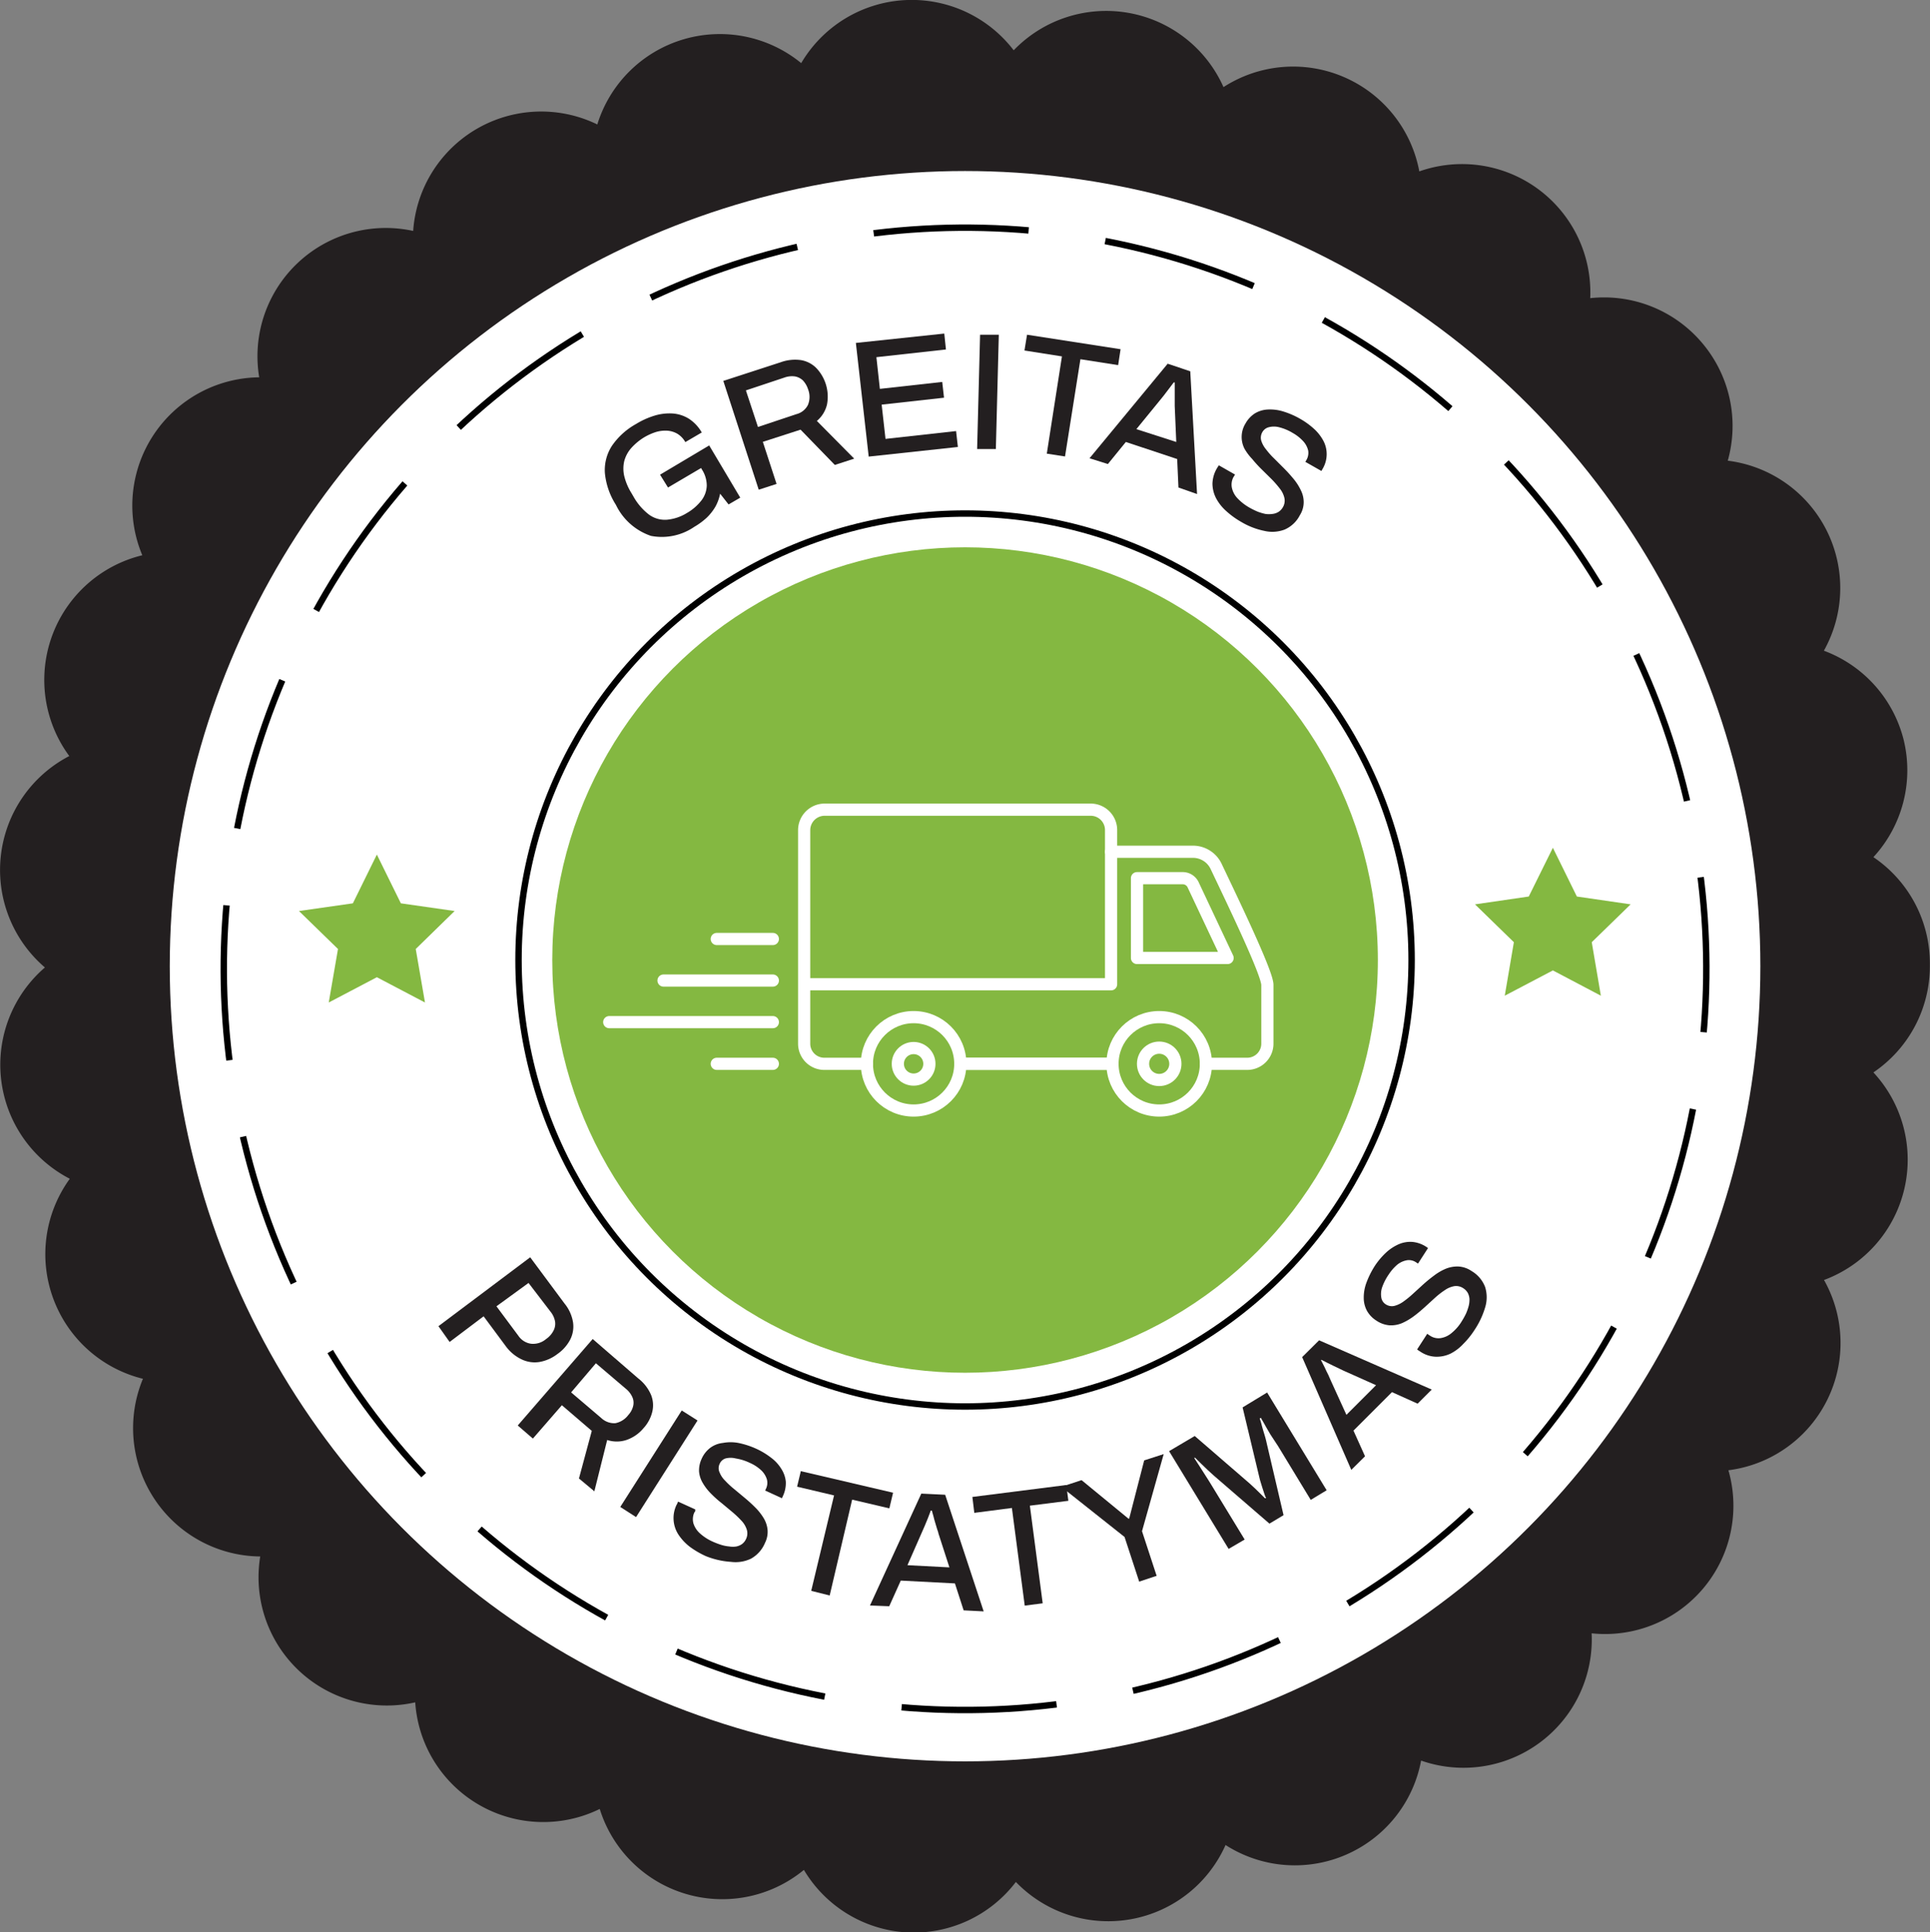
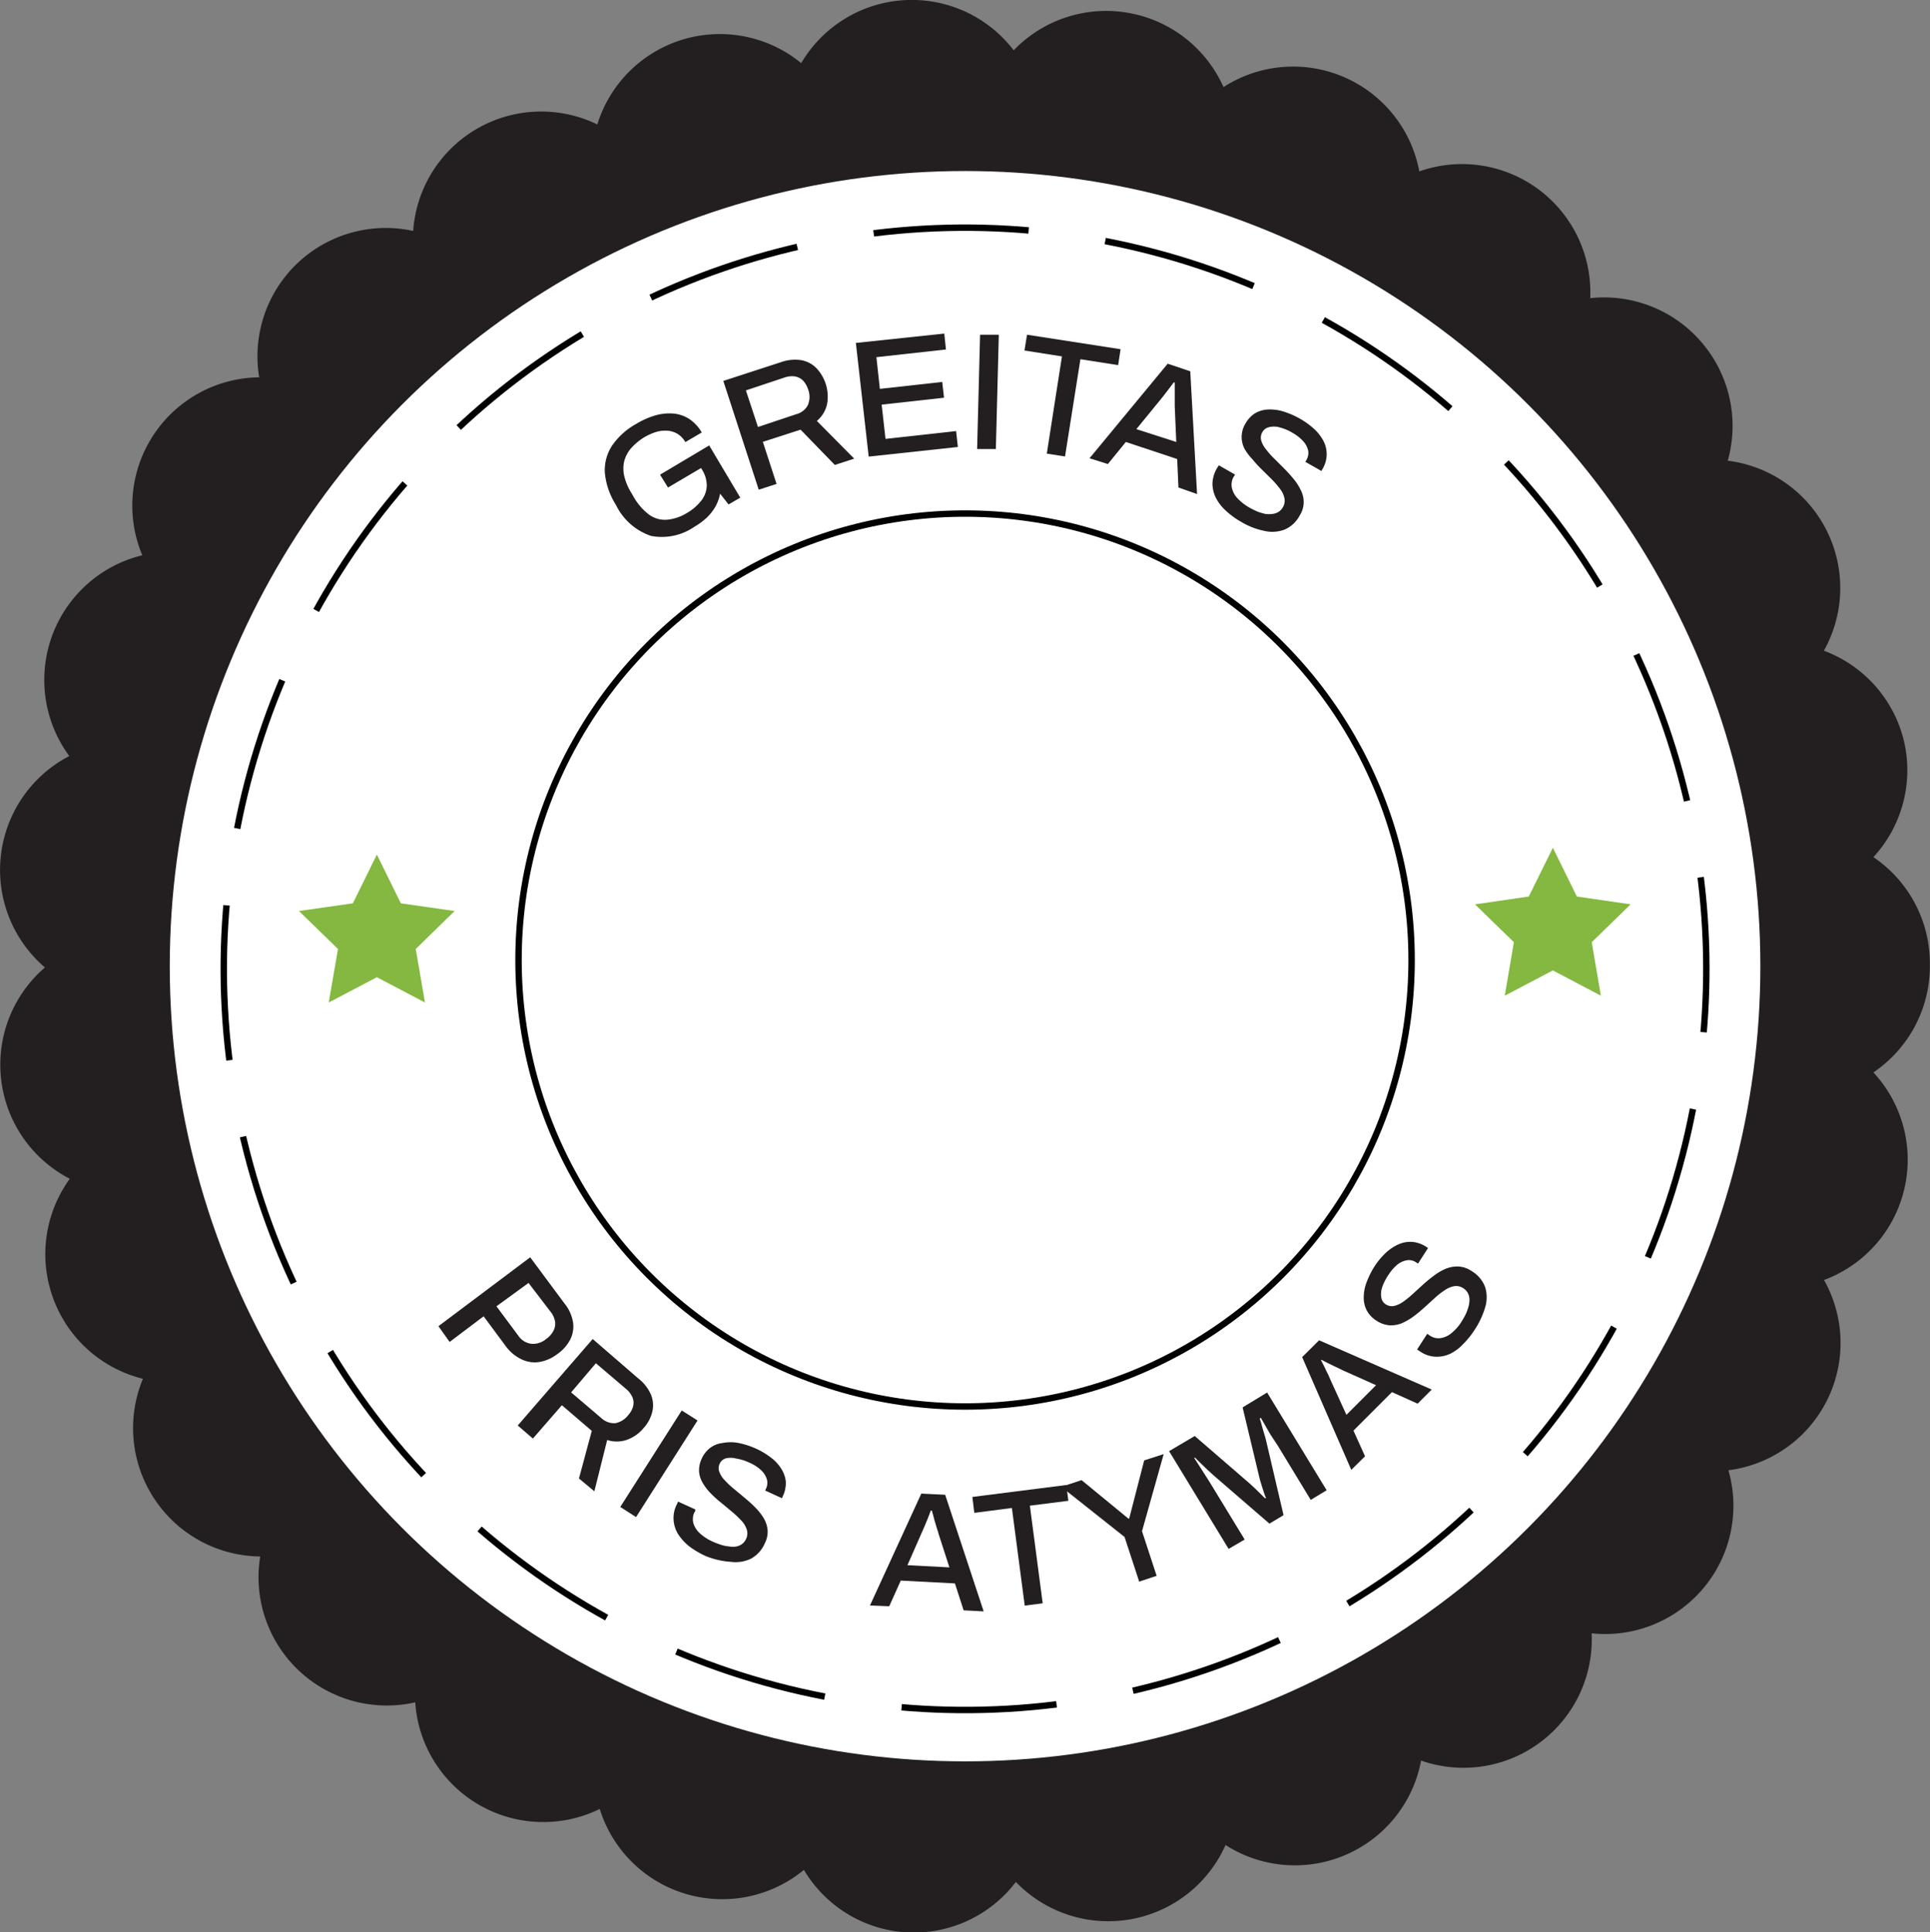
<svg xmlns="http://www.w3.org/2000/svg" id="Layer_1" data-name="Layer 1" viewBox="0 0 150.41 150.62">
  <rect x="0" y="0" width="150.41" height="150.62" fill="#808080" stroke="none" />
  <defs>
    <style>.cls-1{fill:#231f20;}.cls-2{fill:#fff;}.cls-3,.cls-5,.cls-6{fill:none;}.cls-3,.cls-6{stroke:#000;stroke-miterlimit:10;stroke-width:0.5px;}.cls-3{stroke-dasharray:12.1 6.05;}.cls-4{fill:#84b841;}.cls-5{stroke:#fff;stroke-linecap:round;stroke-linejoin:round;stroke-width:0.95px;}</style>
  </defs>
  <title>Artboard 4</title>
  <path class="cls-1" d="M146,83.59a10,10,0,0,0,4.4-8.29v-.21A10,10,0,0,0,146,66.81a10,10,0,0,0,2.37-9.09h0a10,10,0,0,0-6.23-7,10,10,0,0,0,.2-9.4h0a10,10,0,0,0-7.69-5.41,10,10,0,0,0-2-9.18h0a10,10,0,0,0-8.72-3.49,10,10,0,0,0-13.32-9.88A10,10,0,0,0,104.72,6h0a10,10,0,0,0-9.37.79A10,10,0,0,0,87.92,1h0A10,10,0,0,0,79,3.92a10,10,0,0,0-16.56,1,10,10,0,0,0-9.22-1.84h0A10,10,0,0,0,46.55,9.7,10,10,0,0,0,32.2,18a10,10,0,0,0-12,11.41,10,10,0,0,0-9.11,13.87A10,10,0,0,0,5.4,58.93,10,10,0,0,0,.07,66.67h0A10,10,0,0,0,3.5,75.41,10,10,0,0,0,.09,84.15h0a10,10,0,0,0,5.35,7.73,10,10,0,0,0-1.3,9.31h0a10,10,0,0,0,7,6.28,10,10,0,0,0,.89,9.36h0a10,10,0,0,0,8.25,4.49,10,10,0,0,0,12.08,11.37A10,10,0,0,0,46.74,141a10,10,0,0,0,15.91,4.75,10,10,0,0,0,8,4.87h0a10,10,0,0,0,8.52-3.93,10,10,0,0,0,16.34-2.88,10,10,0,0,0,9.38.76h0a10,10,0,0,0,5.86-7.34,10,10,0,0,0,13.29-9.92,10,10,0,0,0,10.66-12.71,10,10,0,0,0,7.45-14.83A10,10,0,0,0,146,83.59Z" />
  <circle class="cls-2" cx="75.21" cy="75.31" r="61.98" />
  <circle class="cls-3" cx="75.21" cy="75.52" r="57.77" transform="translate(-13.17 135.09) rotate(-79.1)" />
-   <circle class="cls-4" cx="75.21" cy="74.83" r="32.17" />
  <g id="_12" data-name="12">
    <line class="cls-5" x1="74.84" y1="82.92" x2="86.7" y2="82.92" />
    <path class="cls-5" d="M94,82.92h3.2a1.57,1.57,0,0,0,1.57-1.57V76.77c0-.94-2.82-6.76-4-9.25a2,2,0,0,0-1.81-1.13H86.59V64.7A1.59,1.59,0,0,0,85,63.11H64.26a1.6,1.6,0,0,0-1.59,1.6V81.35a1.57,1.57,0,0,0,1.57,1.57h3.32" />
    <line class="cls-5" x1="86.7" y1="82.92" x2="74.84" y2="82.92" />
    <circle class="cls-5" cx="71.2" cy="82.92" r="3.64" />
    <circle class="cls-5" cx="90.34" cy="82.92" r="3.64" />
    <circle class="cls-5" cx="90.34" cy="82.92" r="1.26" />
-     <circle class="cls-5" cx="71.2" cy="82.92" r="1.23" />
    <path class="cls-5" d="M95.67,74.67H88.61V68.45H92.2A.9.9,0,0,1,93,69Z" />
    <line class="cls-5" x1="60.23" y1="73.19" x2="55.86" y2="73.19" />
    <line class="cls-5" x1="60.23" y1="76.43" x2="51.71" y2="76.43" />
-     <line class="cls-5" x1="60.23" y1="79.67" x2="47.48" y2="79.67" />
    <line class="cls-5" x1="60.23" y1="82.92" x2="55.86" y2="82.92" />
    <polyline class="cls-5" points="62.91 76.72 86.59 76.72 86.59 66.39" />
  </g>
  <circle class="cls-6" cx="75.21" cy="74.83" r="34.8" />
  <path class="cls-1" d="M54.1,41.07a4.46,4.46,0,0,1-3.37.7A4.71,4.71,0,0,1,48,39.35a5.58,5.58,0,0,1-.86-2.49,3.47,3.47,0,0,1,.55-2.11,5.5,5.5,0,0,1,1.86-1.69A6.24,6.24,0,0,1,51,32.4a4,4,0,0,1,1.43-.17,2.76,2.76,0,0,1,1.26.41,3.12,3.12,0,0,1,1,1.07l-1.28.75a1.77,1.77,0,0,0-.62-.65,1.82,1.82,0,0,0-.79-.24,2.58,2.58,0,0,0-.9.11,4.44,4.44,0,0,0-.92.42,4.54,4.54,0,0,0-1,.84,2.53,2.53,0,0,0-.53,1,2.58,2.58,0,0,0,0,1.17,4.56,4.56,0,0,0,.57,1.34l.14.24a4.59,4.59,0,0,0,1.23,1.43,2.1,2.1,0,0,0,1.39.39A3.54,3.54,0,0,0,53.51,40a3.9,3.9,0,0,0,1.16-1,2,2,0,0,0,.41-1.14,2.32,2.32,0,0,0-.38-1.27l-.06-.11L52.06,38l-.62-1,3.83-2.28,2.42,4.07-.91.53-.66-.84a3.43,3.43,0,0,1-.36,1,4,4,0,0,1-.68.87A5.55,5.55,0,0,1,54.1,41.07Z" />
  <path class="cls-1" d="M59.13,38.17l-2.76-8.48,4.46-1.45a3.3,3.3,0,0,1,1.6-.17,2.2,2.2,0,0,1,1.18.61,3.24,3.24,0,0,1,.84,2.85,2.38,2.38,0,0,1-.79,1.28l2.91,2.94-1.51.49-2.67-2.75-2.94.95,1.07,3.28Zm-.06-4.89,3-1a1.38,1.38,0,0,0,.9-.73,1.64,1.64,0,0,0,0-1.22,1.8,1.8,0,0,0-.4-.68,1.22,1.22,0,0,0-.62-.31,1.73,1.73,0,0,0-.82.09l-3,1Z" />
  <path class="cls-1" d="M67.7,35.59l-1-8.86L73.59,26l.13,1.24-5.42.6.27,2.47,4.86-.54L73.57,31l-4.86.54.3,2.67,5.5-.61.14,1.24Z" />
  <path class="cls-1" d="M76.15,35l.23-8.91,1.46,0L77.61,35Z" />
  <path class="cls-1" d="M81.58,35.36l1.18-7.58-2.92-.46.2-1.23,7.29,1.13-.19,1.24L84.2,28,83,35.58Z" />
  <path class="cls-1" d="M84.91,35.72,91,28.35l1.76.59.53,9.57L91.84,38l-.1-2.22-4-1.33-1.4,1.72Zm3.65-2.27,3.11,1-.12-2.8c0-.08,0-.19,0-.34s0-.31,0-.48,0-.35,0-.53,0-.34,0-.49l-.08,0-.37.49-.42.55-.34.42Z" />
  <path class="cls-1" d="M96.73,40.68a6.49,6.49,0,0,1-1.15-.83,3.6,3.6,0,0,1-.8-1,2.54,2.54,0,0,1-.29-1.14,2.49,2.49,0,0,1,.35-1.21l.08-.13.07-.1,1.26.72-.06.1-.07.11A1.24,1.24,0,0,0,96,38a1.72,1.72,0,0,0,.44.84,4,4,0,0,0,.94.73,6.11,6.11,0,0,0,.63.31,4.12,4.12,0,0,0,.61.18,2,2,0,0,0,.54,0,1.14,1.14,0,0,0,.46-.15,1,1,0,0,0,.35-.36,1,1,0,0,0,.13-.72,1.82,1.82,0,0,0-.34-.72,8,8,0,0,0-.64-.74l-.78-.77a9.58,9.58,0,0,1-.75-.82A4.14,4.14,0,0,1,97,35,2,2,0,0,1,97.07,33a2.2,2.2,0,0,1,.73-.78,2.13,2.13,0,0,1,1-.3,3.47,3.47,0,0,1,1.2.15,6.45,6.45,0,0,1,1.35.59,6,6,0,0,1,1.08.79,3.47,3.47,0,0,1,.72.94,2.2,2.2,0,0,1,.24,1.06,2.25,2.25,0,0,1-.33,1.12l-.08.14L101.73,36l.08-.14a1.1,1.1,0,0,0,.14-.74,1.63,1.63,0,0,0-.38-.72,3.27,3.27,0,0,0-.82-.65,3.85,3.85,0,0,0-1.07-.45,1.58,1.58,0,0,0-.8,0,.8.8,0,0,0-.5.38.86.86,0,0,0-.09.66,2,2,0,0,0,.37.68,6,6,0,0,0,.65.73l.77.77c.26.26.51.54.74.82a4.2,4.2,0,0,1,.56.88,2.06,2.06,0,0,1,.22.94,1.91,1.91,0,0,1-.3,1,2.41,2.41,0,0,1-1.19,1.12,2.71,2.71,0,0,1-1.58.1A5.75,5.75,0,0,1,96.73,40.68Z" />
  <path class="cls-1" d="M34.17,103.37,41.32,98,44,101.61a3.09,3.09,0,0,1,.66,1.47,2.25,2.25,0,0,1-.22,1.33,3.13,3.13,0,0,1-1,1.13,3.17,3.17,0,0,1-1.4.62,2.34,2.34,0,0,1-1.38-.2,3.26,3.26,0,0,1-1.22-1l-1.75-2.36-2.65,2Zm4.52-1.55,1.71,2.3a1.43,1.43,0,0,0,1,.62,1.56,1.56,0,0,0,1.16-.37,1.77,1.77,0,0,0,.57-.64,1.16,1.16,0,0,0,.13-.71,1.69,1.69,0,0,0-.34-.76L41.19,100Z" />
  <path class="cls-1" d="M40.35,111.11l5.84-6.74,3.55,3.07a3.24,3.24,0,0,1,1,1.29,2.17,2.17,0,0,1,.09,1.33,2.9,2.9,0,0,1-.68,1.26,3,3,0,0,1-1.33.92,2.4,2.4,0,0,1-1.5,0l-1,4-1.2-1,1-3.71-2.33-2-2.26,2.6Zm4.16-2.58,2.35,2a1.46,1.46,0,0,0,1.1.4,1.65,1.65,0,0,0,1-.63,1.59,1.59,0,0,0,.38-.69,1.08,1.08,0,0,0-.05-.69,1.75,1.75,0,0,0-.5-.66l-2.35-2Z" />
  <path class="cls-1" d="M48.34,117.46l4.79-7.52,1.23.78-4.79,7.53Z" />
  <path class="cls-1" d="M55,121.29a7,7,0,0,1-1.22-.71,3.94,3.94,0,0,1-.89-.94,2.36,2.36,0,0,1-.16-2.35.83.83,0,0,0,.07-.13s0-.08.06-.11l1.32.6a.48.48,0,0,1,0,.11s0,.08-.06.11a1.26,1.26,0,0,0-.08.87,1.76,1.76,0,0,0,.52.79,3.74,3.74,0,0,0,1,.64,5.92,5.92,0,0,0,.66.25,2.94,2.94,0,0,0,.62.12,1.66,1.66,0,0,0,.55,0,1.16,1.16,0,0,0,.44-.19,1,1,0,0,0,.31-.39,1,1,0,0,0,.06-.73,1.79,1.79,0,0,0-.4-.68,7.81,7.81,0,0,0-.71-.68l-.84-.7a8.42,8.42,0,0,1-.83-.74,4,4,0,0,1-.64-.82,2.09,2.09,0,0,1-.3-.9,2.12,2.12,0,0,1,.2-1,2.19,2.19,0,0,1,.66-.85,2,2,0,0,1,1-.39,3.28,3.28,0,0,1,1.2,0,6.41,6.41,0,0,1,1.41.46,5.86,5.86,0,0,1,1.14.69,3.11,3.11,0,0,1,.8.87,2.26,2.26,0,0,1,.35,1,2.38,2.38,0,0,1-.24,1.15l-.06.14-1.31-.6.07-.15a1.06,1.06,0,0,0,.06-.74,1.65,1.65,0,0,0-.44-.69,3.12,3.12,0,0,0-.87-.57,4,4,0,0,0-1.11-.35,1.58,1.58,0,0,0-.8,0,.75.75,0,0,0-.46.43.77.77,0,0,0,0,.66,1.85,1.85,0,0,0,.43.64,6.57,6.57,0,0,0,.71.66l.84.7c.29.24.56.49.82.75a4.44,4.44,0,0,1,.64.82,2.17,2.17,0,0,1,.3.92,1.93,1.93,0,0,1-.2,1,2.51,2.51,0,0,1-1.09,1.23,2.78,2.78,0,0,1-1.56.25A6.36,6.36,0,0,1,55,121.29Z" />
-   <path class="cls-1" d="M63.22,124,65,116.56l-2.88-.68.29-1.21,7.19,1.68-.29,1.22-2.9-.68-1.75,7.47Z" />
  <path class="cls-1" d="M67.8,125.14l4-8.72,1.86.09,3,9.09-1.56-.08-.68-2.1-4.22-.22-.9,2ZM70.72,122l3.27.17-.86-2.66c0-.08-.06-.19-.1-.33s-.09-.3-.14-.47-.1-.33-.14-.51l-.13-.46h-.08l-.22.58-.26.63-.22.5Z" />
  <path class="cls-1" d="M79.86,125.15l-1-7.61-2.93.38-.15-1.24,7.32-.93.16,1.23-3,.38,1,7.61Z" />
  <path class="cls-1" d="M88.78,123.28l-1.14-3.48-4.93-3.91,1.58-.52,3.65,3,.06,0,1.17-4.54,1.52-.49L89,119.35l1.14,3.48Z" />
  <path class="cls-1" d="M95.75,120.73l-4.64-7.62,2-1.18,4.29,3.71.41.38.42.41.35.35.09,0a3.61,3.61,0,0,1-.17-.45c-.06-.18-.12-.36-.18-.56s-.12-.38-.16-.55l-1.32-5.52,1.91-1.16,4.64,7.62-1.24.75-2.54-4.18L99,111.8c-.18-.31-.34-.58-.47-.82l-.27-.47-.09.06a3.56,3.56,0,0,1,.15.48c.06.23.13.47.21.73s.14.49.18.68l1.32,5.64-1.1.66L94.58,115l-.45-.41-.52-.5c-.17-.17-.33-.32-.46-.46l-.09,0,.42.65.49.77c.17.26.31.49.44.7L97,120Z" />
  <path class="cls-1" d="M105.31,114.57l-3.83-8.79,1.32-1.31,8.78,3.84-1.1,1.1-2-.9-3,3,.9,2Zm-.38-4.29,2.31-2.31-2.55-1.14-.31-.15-.44-.21-.47-.23L103,106l-.06,0,.28.55c.1.22.2.43.3.62l.22.5Z" />
  <path class="cls-1" d="M114.91,103.67a6.39,6.39,0,0,1-.89,1.1,3.47,3.47,0,0,1-1,.75,2.49,2.49,0,0,1-1.16.23,2.3,2.3,0,0,1-1.19-.41l-.13-.08-.1-.08.79-1.22.09.07.11.07a1.18,1.18,0,0,0,.84.2,1.73,1.73,0,0,0,.86-.4,3.51,3.51,0,0,0,.78-.9,6.21,6.21,0,0,0,.34-.61,4.32,4.32,0,0,0,.21-.6,2.08,2.08,0,0,0,.06-.54,1.22,1.22,0,0,0-.13-.47,1.06,1.06,0,0,0-.34-.36,1,1,0,0,0-.71-.17,1.87,1.87,0,0,0-.74.31,6.25,6.25,0,0,0-.77.6l-.81.74c-.28.25-.56.49-.86.71a4.79,4.79,0,0,1-.89.52,2.22,2.22,0,0,1-1,.17,2.14,2.14,0,0,1-1-.36,2.17,2.17,0,0,1-.74-.77,2.13,2.13,0,0,1-.25-1,3.29,3.29,0,0,1,.21-1.19,6.77,6.77,0,0,1,.66-1.32,5.79,5.79,0,0,1,.84-1,3.57,3.57,0,0,1,1-.67,2.29,2.29,0,0,1,1.06-.19,2.36,2.36,0,0,1,1.11.39l.13.09-.78,1.21-.14-.09a1,1,0,0,0-.72-.17,1.68,1.68,0,0,0-.75.34,3.53,3.53,0,0,0-.68.78,4.15,4.15,0,0,0-.51,1,1.63,1.63,0,0,0-.06.8.76.76,0,0,0,.35.52.87.87,0,0,0,.66.12,2.09,2.09,0,0,0,.7-.33,7.47,7.47,0,0,0,.75-.61l.81-.74c.28-.25.56-.48.86-.7a4.11,4.11,0,0,1,.9-.52,2.39,2.39,0,0,1,1-.17,2,2,0,0,1,1,.35,2.45,2.45,0,0,1,1.06,1.25,2.68,2.68,0,0,1,0,1.59A6.48,6.48,0,0,1,114.91,103.67Z" />
  <polygon class="cls-4" points="29.37 66.61 31.24 70.41 35.43 71.01 32.4 73.97 33.12 78.14 29.37 76.17 25.62 78.14 26.34 73.97 23.3 71.01 27.5 70.41 29.37 66.61" />
  <polygon class="cls-4" points="121.02 66.08 122.89 69.88 127.08 70.49 124.05 73.44 124.76 77.61 121.02 75.64 117.27 77.61 117.98 73.44 114.95 70.49 119.14 69.88 121.02 66.08" />
</svg>